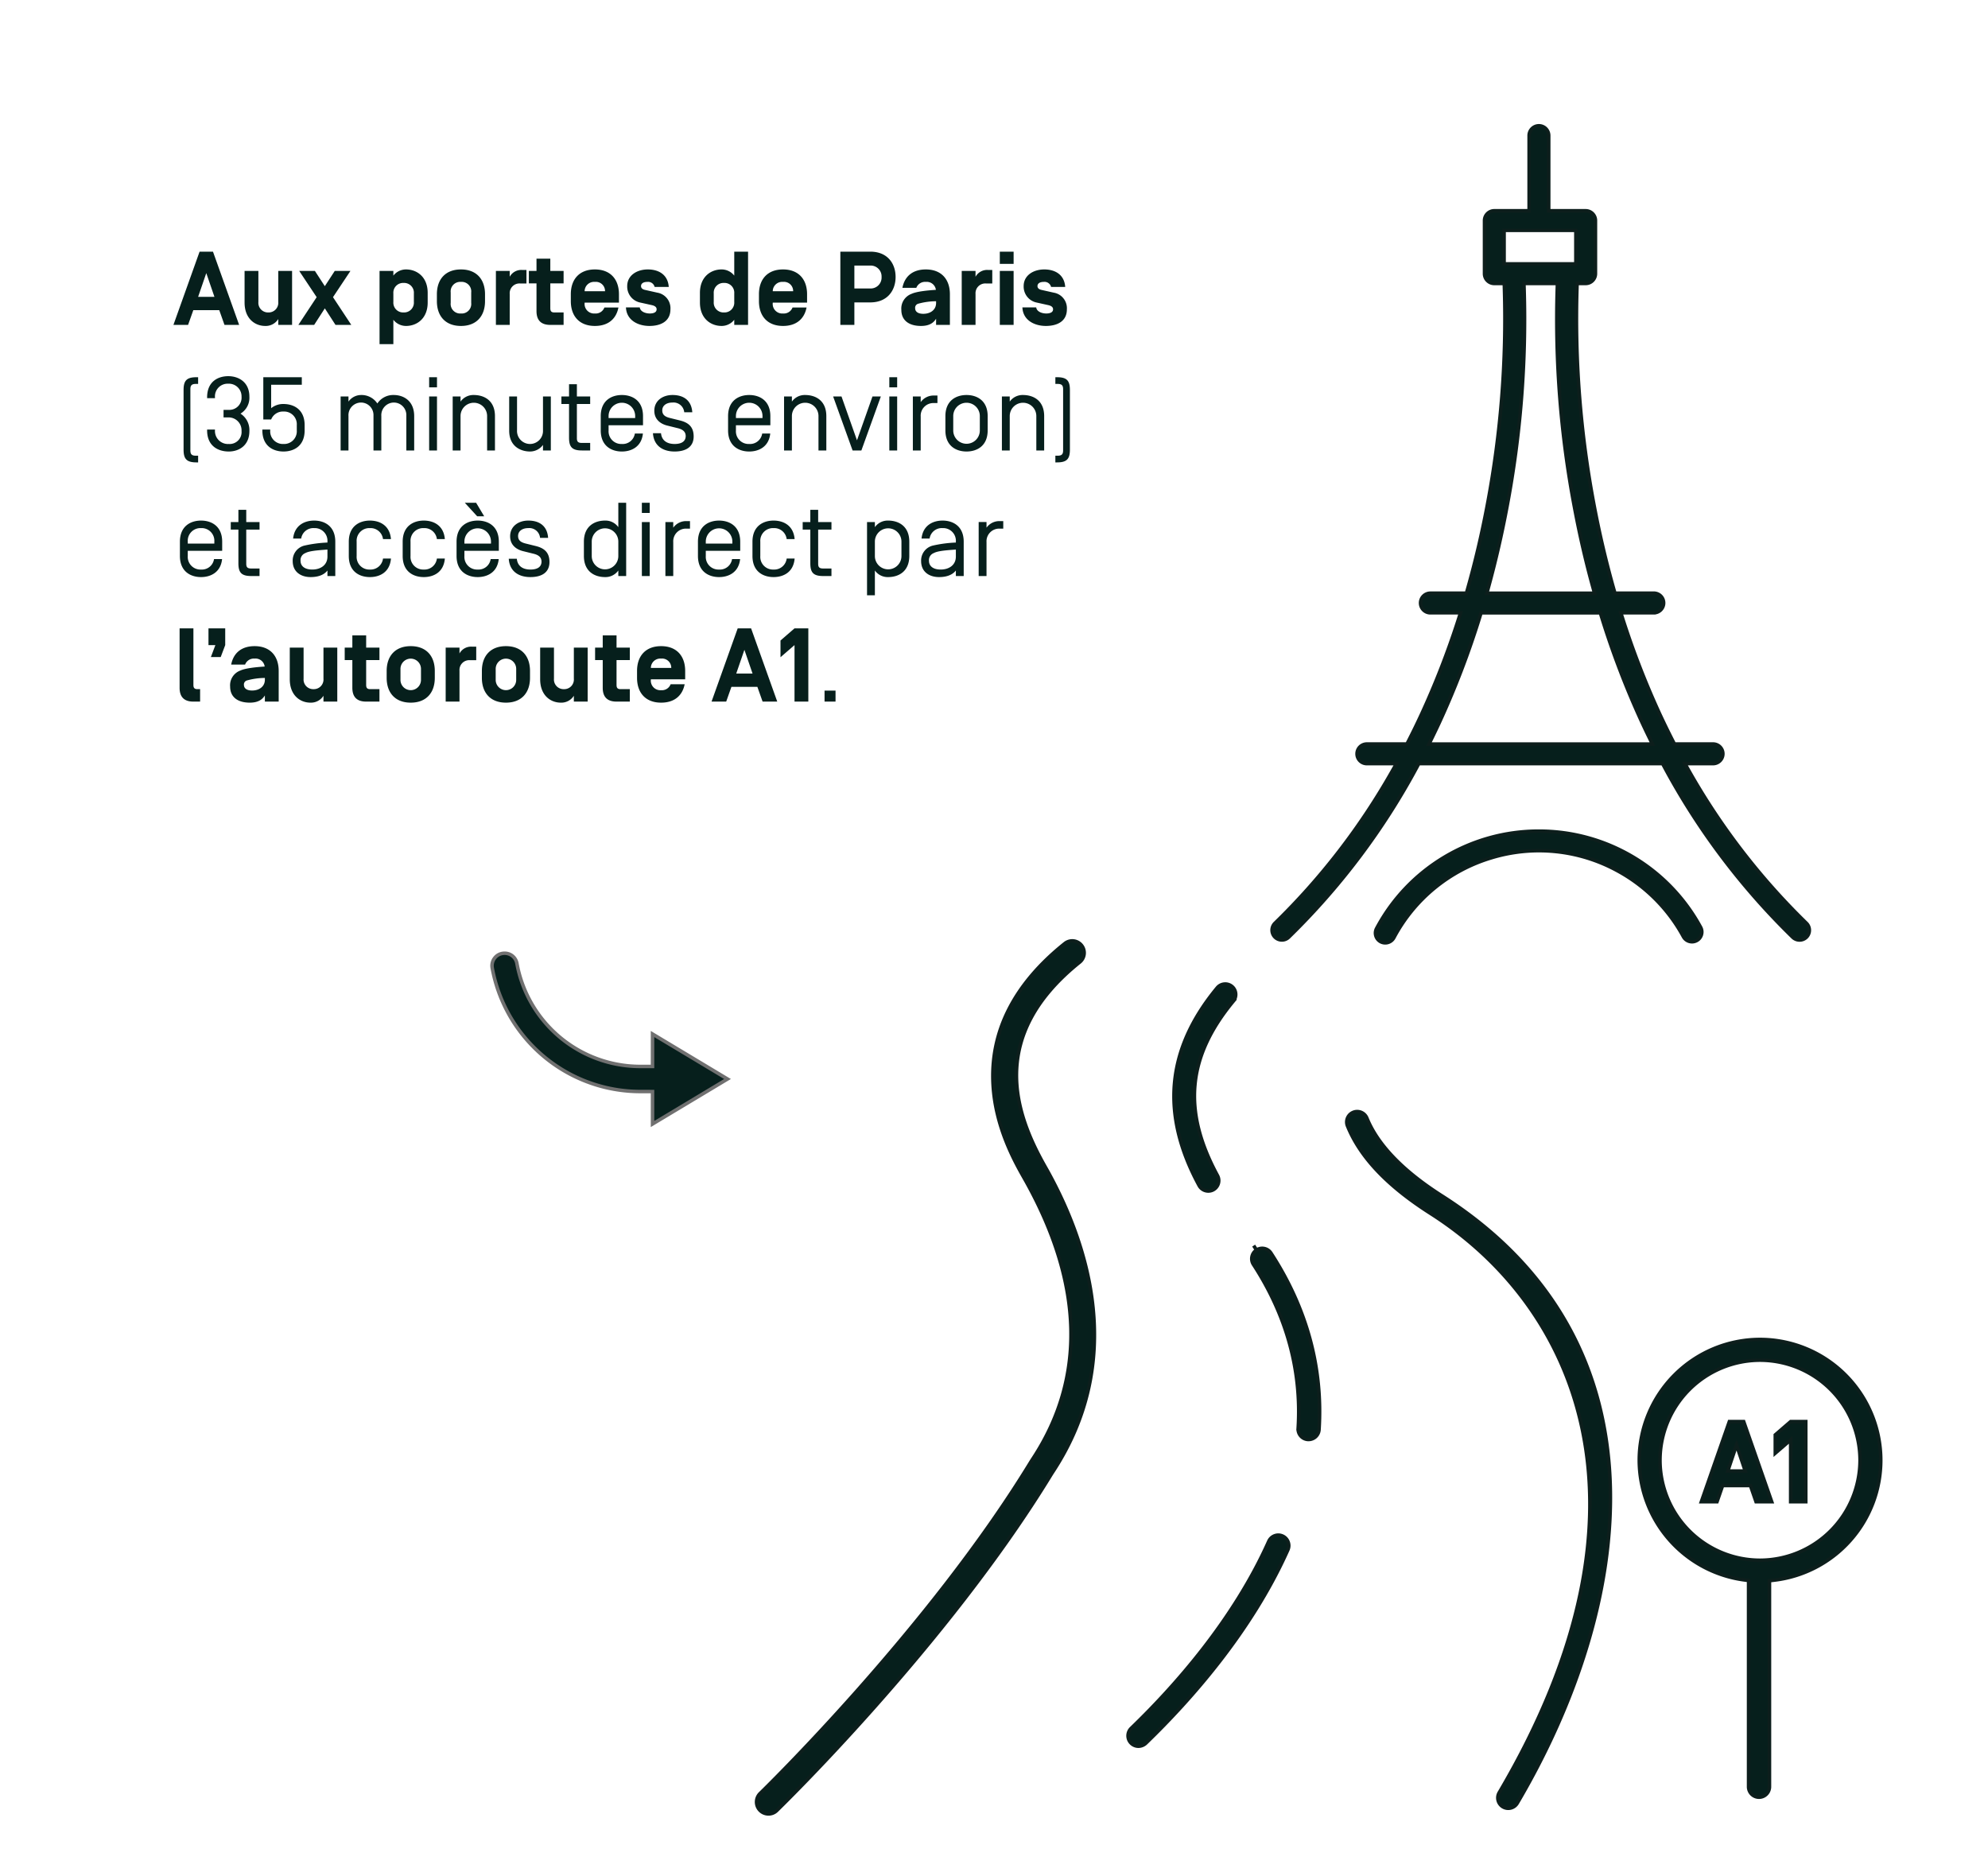
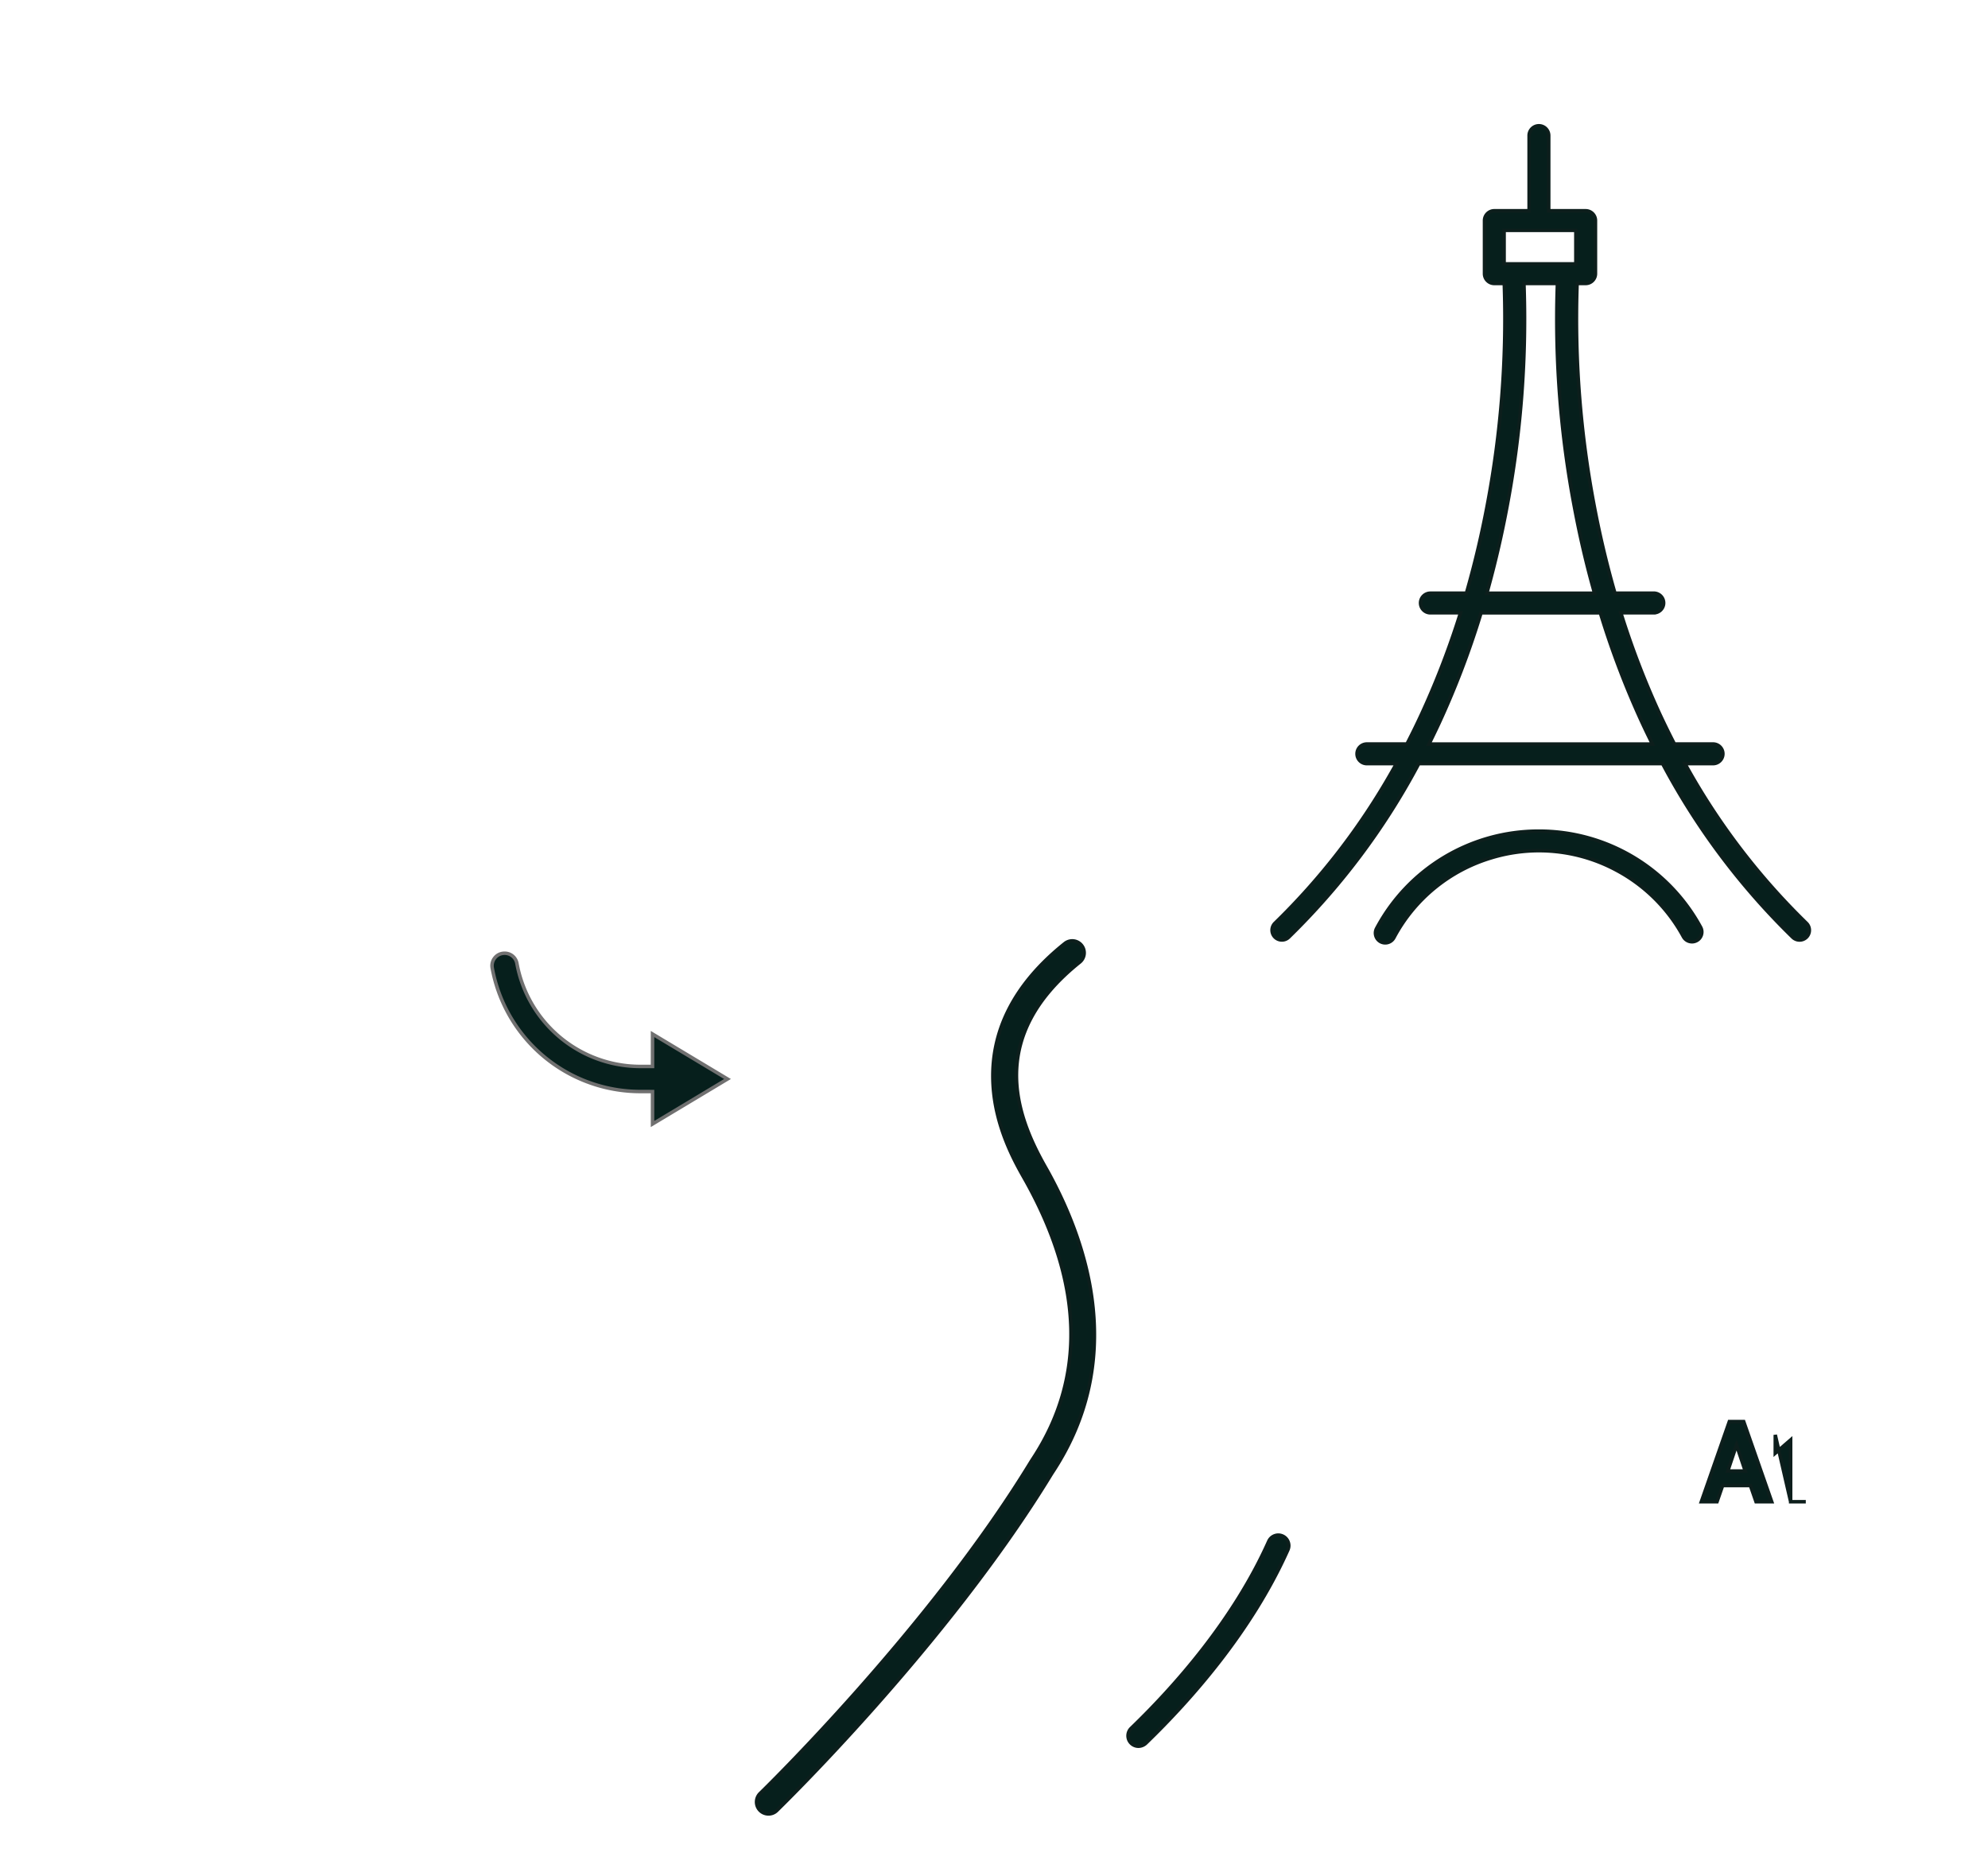
<svg xmlns="http://www.w3.org/2000/svg" width="570" height="530" viewBox="0 0 570 530">
  <defs>
    <clipPath id="clip-_08_EVT_ANIMATION_02_ACCESSIBILITE">
      <rect width="570" height="530" />
    </clipPath>
  </defs>
  <g id="_08_EVT_ANIMATION_02_ACCESSIBILITE" data-name="08 / EVT / ANIMATION / 02 ACCESSIBILITE" clip-path="url(#clip-_08_EVT_ANIMATION_02_ACCESSIBILITE)">
    <path id="Tracé_22" data-name="Tracé 22" d="M-502.653-461.473a3.559,3.559,0,0,0-.6,2.672,43.205,43.205,0,0,0,42.465,35.457l3.5.005v9.3l21.507-12.9-21.507-12.9v9.308l-3.505-.005a36,36,0,0,1-35.38-29.554,3.563,3.563,0,0,0-3.5-2.906h-.025a3.649,3.649,0,0,0-.634.053A3.555,3.555,0,0,0-502.653-461.473Z" transform="translate(644.379 736.283)" fill="#061f1c" stroke="#707070" stroke-width="1" />
    <g id="Un_décor_unique_et_atypique_pour_déconnecter" data-name="Un décor unique et atypique pour déconnecter" transform="translate(644.379 736.283)" style="isolation: isolate">
-       <path id="Tracé_1041" data-name="Tracé 1041" d="M11.73-8.04H7.05l2.34-6.81Zm1.38,3.81L14.61,0h4.2l-7.5-21H7.47L-.03,0h4.2l1.5-4.23Zm14.07.66a2.761,2.761,0,0,1-2.85-3v-8.91H20.37v9.06C20.37-1.74,23.4.3,26.28.3a4.232,4.232,0,0,0,3.75-1.98V0h3.96V-15.48H30.03v8.91A2.761,2.761,0,0,1,27.18-3.57Zm16.2-7.53-2.85-4.38h-4.5l5.01,7.53L35.79,0h4.53l3.06-4.74L46.44,0h4.53L45.72-7.95l5.01-7.53h-4.5ZM63.03-1.47A4.593,4.593,0,0,0,66.66.3c3.15,0,6.21-2.16,6.21-6.72V-9.18c0-4.56-3.06-6.72-6.21-6.72a4.593,4.593,0,0,0-3.63,1.77v-1.35H59.07v21h3.96Zm5.88-5.1a2.8,2.8,0,0,1-2.94,3,2.8,2.8,0,0,1-2.94-3V-9.03a2.8,2.8,0,0,1,2.94-3,2.8,2.8,0,0,1,2.94,3Zm6.6-.24c0,4.29,2.46,7.11,6.9,7.11s6.9-2.82,6.9-7.11V-8.79c0-4.29-2.46-7.11-6.9-7.11s-6.9,2.82-6.9,7.11Zm9.84.51a2.737,2.737,0,0,1-2.94,3.03A2.737,2.737,0,0,1,79.47-6.3v-3a2.737,2.737,0,0,1,2.94-3.03A2.737,2.737,0,0,1,85.35-9.3ZM96.39-8.88a2.8,2.8,0,0,1,2.94-3h1.86v-3.87h-1.2a3.781,3.781,0,0,0-3.6,1.95v-1.68H92.43V0h3.96Zm12.78,5.31c-.96,0-1.14-.51-1.14-1.23v-7.11h3.81v-3.57h-3.81v-3.51h-3.96v3.51h-2.19v3.57h2.19v7.95c0,2.52,1.2,3.96,3.96,3.96h3.81V-3.57Zm18.54-2.82v-2.4c0-4.29-2.46-7.11-6.9-7.11s-6.9,2.82-6.9,7.11v1.98c0,4.29,2.46,7.11,6.9,7.11,3.84,0,6.12-2.04,6.75-5.28h-4.02a2.675,2.675,0,0,1-2.73,1.71,2.737,2.737,0,0,1-2.94-3.03v-.09Zm-6.9-5.94a2.629,2.629,0,0,1,2.91,2.64v.03h-5.85v-.03A2.7,2.7,0,0,1,120.81-12.33ZM136.44.3c3.21,0,6.03-1.29,6.03-4.77a4.517,4.517,0,0,0-3.75-4.77l-3.48-.78c-.69-.15-1.2-.45-1.2-1.14.03-.72.66-1.17,1.83-1.17a1.92,1.92,0,0,1,2.07,1.44h4.05c-.24-3.51-2.88-5.01-6-5.01-3.18,0-5.91,1.74-5.91,4.77a4.667,4.667,0,0,0,3.81,4.74l3.24.72c.93.21,1.38.6,1.38,1.2,0,1.02-1.17,1.2-1.95,1.2-1.26,0-2.73-.54-2.88-1.74h-3.96C129.87-1.32,133.2.3,136.44.3ZM160.77,0h3.96V-21h-3.96v6.87a4.593,4.593,0,0,0-3.63-1.77c-3.15,0-6.21,2.16-6.21,6.72v2.76c0,4.56,3.06,6.72,6.21,6.72a4.593,4.593,0,0,0,3.63-1.77Zm-5.88-9.03a2.8,2.8,0,0,1,2.94-3,2.8,2.8,0,0,1,2.94,3v2.46a2.8,2.8,0,0,1-2.94,3,2.8,2.8,0,0,1-2.94-3Zm26.76,2.64v-2.4c0-4.29-2.46-7.11-6.9-7.11s-6.9,2.82-6.9,7.11v1.98c0,4.29,2.46,7.11,6.9,7.11,3.84,0,6.12-2.04,6.75-5.28h-4.02a2.675,2.675,0,0,1-2.73,1.71,2.737,2.737,0,0,1-2.94-3.03v-.09Zm-6.9-5.94a2.629,2.629,0,0,1,2.91,2.64v.03h-5.85v-.03A2.7,2.7,0,0,1,174.75-12.33Zm20.46,1.89v-6.57h4.56a3.117,3.117,0,0,1,3.24,3.27,3.124,3.124,0,0,1-3.24,3.3Zm0,3.99h4.56c4.95,0,7.26-3.48,7.26-7.29,0-3.84-2.31-7.26-7.26-7.26h-8.58V0h4.02Zm23.37-3.6c-2.34.15-5.46.45-6.96,1.14a4.491,4.491,0,0,0-2.94,4.62c0,2.88,2.04,4.59,5.64,4.59,2.4,0,3.6-.9,4.32-2.07V0h3.96V-8.79c0-4.29-2.46-7.11-6.9-7.11-3.84,0-6.09,2.04-6.72,5.28h3.99a2.675,2.675,0,0,1,2.73-1.71,2.635,2.635,0,0,1,2.88,2.25Zm-5.1,3.99a19.32,19.32,0,0,1,5.16-.72v.51c0,1.95-1.62,3.09-3.66,3.09-1.77,0-2.34-.81-2.34-1.56A1.2,1.2,0,0,1,213.48-6.06Zm16.47-2.82a2.8,2.8,0,0,1,2.94-3h1.86v-3.87h-1.2a3.781,3.781,0,0,0-3.6,1.95v-1.68h-3.96V0h3.96ZM240.87-21h-3.96v3.51h3.96Zm0,5.52h-3.96V0h3.96ZM250.11.3c3.21,0,6.03-1.29,6.03-4.77a4.517,4.517,0,0,0-3.75-4.77l-3.48-.78c-.69-.15-1.2-.45-1.2-1.14.03-.72.66-1.17,1.83-1.17a1.92,1.92,0,0,1,2.07,1.44h4.05c-.24-3.51-2.88-5.01-6-5.01-3.18,0-5.91,1.74-5.91,4.77a4.667,4.667,0,0,0,3.81,4.74l3.24.72c.93.21,1.38.6,1.38,1.2,0,1.02-1.17,1.2-1.95,1.2-1.26,0-2.73-.54-2.88-1.74h-3.96C243.54-1.32,246.87.3,250.11.3ZM2.88,35.73c0,2.64.81,3.69,3.69,3.69h.48V37.5H6.39c-1.23,0-1.56-.48-1.56-1.53V18.45c0-1.05.33-1.53,1.56-1.53h.66V15H6.57c-2.88,0-3.69,1.05-3.69,3.69Zm6.75-5.49c0,4.56,3.24,6.06,6.21,6.06,2.88,0,5.91-1.68,5.91-5.88a5.593,5.593,0,0,0-2.55-4.98,5.309,5.309,0,0,0,2.55-4.86c0-4.17-3.06-5.88-6.06-5.88-2.88,0-6.06,1.5-6.06,6.06V21h2.25v-.27a3.633,3.633,0,0,1,3.81-3.87,3.63,3.63,0,0,1,3.81,3.72,3.5,3.5,0,0,1-3.66,3.78h-1.5v2.16h1.5a3.708,3.708,0,0,1,3.66,3.9,3.42,3.42,0,0,1-3.66,3.72,3.718,3.718,0,0,1-3.96-3.87V30H9.63Zm18.36-3.12a3.611,3.611,0,0,1,3.54-2.28,3.633,3.633,0,0,1,3.81,3.87v1.56a3.633,3.633,0,0,1-3.81,3.87,3.633,3.633,0,0,1-3.81-3.87V30H25.47v.24c0,4.56,3.18,6.06,6.06,6.06s6.06-1.5,6.06-6.06v-1.5c0-4.56-3.18-6.06-6.06-6.06a5.44,5.44,0,0,0-3.54,1.2V17.16h8.79V15H25.74V27.12ZM69,36V26.16c0-4.41-3.06-6.06-5.85-6.06a5.441,5.441,0,0,0-4.71,2.43,5.426,5.426,0,0,0-4.68-2.43,4.444,4.444,0,0,0-3.6,1.89V20.52H47.91V36h2.25V26.13a3.623,3.623,0,0,1,3.6-3.87,3.584,3.584,0,0,1,3.57,3.69V36h2.25V26.13a3.623,3.623,0,0,1,3.6-3.87,3.584,3.584,0,0,1,3.57,3.69V36Zm6.54-21H73.29v2.91h2.25Zm0,5.52H73.29V36h2.25ZM86.1,20.1a4.506,4.506,0,0,0-3.81,1.89V20.52H80.04V36h2.25V26.13a3.81,3.81,0,1,1,7.62,0V36h2.25V26.16C92.16,21.6,88.98,20.1,86.1,20.1Zm16.11,16.2a4.619,4.619,0,0,0,3.72-1.89V36h2.25V20.52h-2.25v9.75a3.725,3.725,0,1,1-7.44-.09V20.52H96.24v9.81C96.24,34.92,99.66,36.3,102.21,36.3Zm13.44-13.62h3.81V20.52h-3.81V17.01H113.4v3.51h-2.19v2.16h2.19v9.63c0,2.64.81,3.69,3.69,3.69h2.37V33.84h-2.37c-1.08,0-1.44-.36-1.44-1.35Zm12.9,11.46a3.633,3.633,0,0,1-3.81-3.87v-1.5h9.87V26.16c0-4.56-3.18-6.06-6.06-6.06s-6.06,1.5-6.06,6.06v4.08c0,4.56,3.18,6.06,6.06,6.06,2.7,0,5.64-1.32,6.03-5.16h-2.31A3.521,3.521,0,0,1,128.55,34.14Zm3.81-7.44h-7.62v-.57a3.81,3.81,0,1,1,7.62,0Zm16.38-1.65c-.24-3.45-2.55-4.95-5.67-4.95-2.85,0-5.22,1.65-5.22,4.5,0,2.76,2.13,3.9,3.81,4.29l3.03.75c1.71.45,2.16,1.29,2.16,2.28-.03,1.35-1.02,2.22-3.18,2.22-2.07,0-3.69-.9-3.9-3.09h-2.31c.24,3.72,2.97,5.25,6.21,5.25,3.15,0,5.46-1.26,5.46-4.32,0-2.85-1.62-4.02-3.96-4.59l-2.91-.72c-1.29-.33-2.13-.87-2.13-2.16,0-1.41,1.23-2.25,2.91-2.25a3.091,3.091,0,0,1,3.39,2.79Zm16.32,9.09a3.633,3.633,0,0,1-3.81-3.87v-1.5h9.87V26.16c0-4.56-3.18-6.06-6.06-6.06S159,21.6,159,26.16v4.08c0,4.56,3.18,6.06,6.06,6.06,2.7,0,5.64-1.32,6.03-5.16h-2.31A3.521,3.521,0,0,1,165.06,34.14Zm3.81-7.44h-7.62v-.57a3.81,3.81,0,1,1,7.62,0Zm12.24-6.6a4.506,4.506,0,0,0-3.81,1.89V20.52h-2.25V36h2.25V26.13a3.81,3.81,0,1,1,7.62,0V36h2.25V26.16C187.17,21.6,183.99,20.1,181.11,20.1Zm21.69.42h-2.4l-4.44,12.57-4.44-12.57h-2.4L194.7,36h2.52ZM207.48,15h-2.25v2.91h2.25Zm0,5.52h-2.25V36h2.25Zm6.75,0h-2.25V36h2.25V26.28a3.633,3.633,0,0,1,3.81-3.87h.99V20.25h-.99a4.506,4.506,0,0,0-3.81,1.89Zm16.95,9.75a3.81,3.81,0,1,1-7.62,0V26.13a3.81,3.81,0,1,1,7.62,0Zm2.25-4.11c0-4.56-3.18-6.06-6.06-6.06s-6.06,1.5-6.06,6.06v4.08c0,4.56,3.18,6.06,6.06,6.06s6.06-1.5,6.06-6.06Zm10.14-6.06a4.506,4.506,0,0,0-3.81,1.89V20.52h-2.25V36h2.25V26.13a3.81,3.81,0,1,1,7.62,0V36h2.25V26.16C249.63,21.6,246.45,20.1,243.57,20.1Zm13.44-1.41c0-2.64-.81-3.69-3.69-3.69h-.48v1.92h.66c1.23,0,1.56.48,1.56,1.53V35.97c0,1.05-.33,1.53-1.56,1.53h-.66v1.92h.48c2.88,0,3.69-1.05,3.69-3.69ZM7.89,70.14a3.633,3.633,0,0,1-3.81-3.87v-1.5h9.87V62.16c0-4.56-3.18-6.06-6.06-6.06s-6.06,1.5-6.06,6.06v4.08c0,4.56,3.18,6.06,6.06,6.06,2.7,0,5.64-1.32,6.03-5.16H11.61A3.521,3.521,0,0,1,7.89,70.14ZM11.7,62.7H4.08v-.57a3.633,3.633,0,0,1,3.81-3.87,3.633,3.633,0,0,1,3.81,3.87Zm9.15-4.02h3.81V56.52H20.85V53.01H18.6v3.51H16.41v2.16H18.6v9.63c0,2.64.81,3.69,3.69,3.69h2.37V69.84H22.29c-1.08,0-1.44-.36-1.44-1.35Zm19.47-.42a3.633,3.633,0,0,1,3.81,3.87v.27a36.065,36.065,0,0,0-6.6.87,4.4,4.4,0,0,0-3.36,4.44c0,3.21,2.49,4.59,5.13,4.59,2.13,0,3.84-.6,4.83-1.89V72h2.25V62.16c0-4.56-3.18-6.06-6.06-6.06-2.7,0-5.64,1.32-6.03,5.16H36.6A3.521,3.521,0,0,1,40.32,58.26Zm3.81,8.16c0,2.43-1.95,3.72-4.35,3.72-2.28,0-3.36-1.08-3.36-2.49a2.148,2.148,0,0,1,1.35-2.22c1.05-.57,2.91-.78,6.36-1.02ZM56.31,56.1c-2.88,0-6.06,1.5-6.06,6.06v4.08c0,4.59,3.18,6.06,6.06,6.06,2.73,0,5.7-1.32,6.03-5.31H60.06a3.583,3.583,0,0,1-3.75,3.15,3.633,3.633,0,0,1-3.81-3.87V62.13a3.633,3.633,0,0,1,3.81-3.87,3.583,3.583,0,0,1,3.75,3.15h2.28C62.01,57.42,59.04,56.1,56.31,56.1Zm15.45,0c-2.88,0-6.06,1.5-6.06,6.06v4.08c0,4.59,3.18,6.06,6.06,6.06,2.73,0,5.7-1.32,6.03-5.31H75.51a3.583,3.583,0,0,1-3.75,3.15,3.633,3.633,0,0,1-3.81-3.87V62.13a3.633,3.633,0,0,1,3.81-3.87,3.583,3.583,0,0,1,3.75,3.15h2.28C77.46,57.42,74.49,56.1,71.76,56.1ZM87.21,70.14a3.521,3.521,0,0,0,3.72-3h2.31c-.39,3.84-3.33,5.16-6.03,5.16-2.88,0-6.06-1.5-6.06-6.06V62.16c0-4.56,3.18-6.06,6.06-6.06s6.06,1.5,6.06,6.06v2.61H83.4v1.5A3.633,3.633,0,0,0,87.21,70.14Zm3.81-8.01a3.81,3.81,0,1,0-7.62,0v.57h7.62ZM86.76,51l2.31,3.87H87.06L83.52,51ZM107.4,61.05c-.24-3.45-2.55-4.95-5.67-4.95-2.85,0-5.22,1.65-5.22,4.5,0,2.76,2.13,3.9,3.81,4.29l3.03.75c1.71.45,2.16,1.29,2.16,2.28-.03,1.35-1.02,2.22-3.18,2.22-2.07,0-3.69-.9-3.9-3.09H96.12c.24,3.72,2.97,5.25,6.21,5.25,3.15,0,5.46-1.26,5.46-4.32,0-2.85-1.62-4.02-3.96-4.59l-2.91-.72c-1.29-.33-2.13-.87-2.13-2.16,0-1.41,1.23-2.25,2.91-2.25a3.091,3.091,0,0,1,3.39,2.79ZM123.72,72.3a4.506,4.506,0,0,0,3.81-1.89V72h2.25V51h-2.25v6.99a4.506,4.506,0,0,0-3.81-1.89c-2.88,0-6.06,1.5-6.06,6.06v4.08C117.66,70.8,120.84,72.3,123.72,72.3Zm-3.81-10.17a3.81,3.81,0,1,1,7.62,0v4.14a3.81,3.81,0,1,1-7.62,0ZM136.53,51h-2.25v2.91h2.25Zm0,5.52h-2.25V72h2.25Zm6.75,0h-2.25V72h2.25V62.28a3.633,3.633,0,0,1,3.81-3.87h.99V56.25h-.99a4.506,4.506,0,0,0-3.81,1.89Zm13.14,13.62a3.633,3.633,0,0,1-3.81-3.87v-1.5h9.87V62.16c0-4.56-3.18-6.06-6.06-6.06s-6.06,1.5-6.06,6.06v4.08c0,4.56,3.18,6.06,6.06,6.06,2.7,0,5.64-1.32,6.03-5.16h-2.31A3.521,3.521,0,0,1,156.42,70.14Zm3.81-7.44h-7.62v-.57a3.81,3.81,0,1,1,7.62,0Zm11.82-6.6c-2.88,0-6.06,1.5-6.06,6.06v4.08c0,4.59,3.18,6.06,6.06,6.06,2.73,0,5.7-1.32,6.03-5.31H175.8a3.583,3.583,0,0,1-3.75,3.15,3.633,3.633,0,0,1-3.81-3.87V62.13a3.633,3.633,0,0,1,3.81-3.87,3.583,3.583,0,0,1,3.75,3.15h2.28C177.75,57.42,174.78,56.1,172.05,56.1Zm12.78,2.58h3.81V56.52h-3.81V53.01h-2.25v3.51h-2.19v2.16h2.19v9.63c0,2.64.81,3.69,3.69,3.69h2.37V69.84h-2.37c-1.08,0-1.44-.36-1.44-1.35ZM204.9,72.3c2.88,0,6.06-1.5,6.06-6.06V62.16c0-4.56-3.18-6.06-6.06-6.06a4.506,4.506,0,0,0-3.81,1.89V56.52h-2.25v21h2.25V70.41A4.506,4.506,0,0,0,204.9,72.3Zm3.81-6.03a3.81,3.81,0,1,1-7.62,0V62.13a3.81,3.81,0,1,1,7.62,0Zm11.79-8.01a3.633,3.633,0,0,1,3.81,3.87v.27a36.065,36.065,0,0,0-6.6.87,4.4,4.4,0,0,0-3.36,4.44c0,3.21,2.49,4.59,5.13,4.59,2.13,0,3.84-.6,4.83-1.89V72h2.25V62.16c0-4.56-3.18-6.06-6.06-6.06-2.7,0-5.64,1.32-6.03,5.16h2.31A3.521,3.521,0,0,1,220.5,58.26Zm3.81,8.16c0,2.43-1.95,3.72-4.35,3.72-2.28,0-3.36-1.08-3.36-2.49a2.148,2.148,0,0,1,1.35-2.22c1.05-.57,2.91-.78,6.36-1.02Zm8.79-9.9h-2.25V72h2.25V62.28a3.633,3.633,0,0,1,3.81-3.87h.99V56.25h-.99a4.506,4.506,0,0,0-3.81,1.89ZM6.84,104.43c-.96,0-1.14-.51-1.14-1.23V87H1.74v17.04c0,2.52,1.2,3.96,3.96,3.96H7.62v-3.57ZM10.02,91.8H12l-1.29,3.42h2.82l1.29-3.42V87h-4.8Zm16.11,6.15c-2.34.15-5.46.45-6.96,1.14a4.491,4.491,0,0,0-2.94,4.62c0,2.88,2.04,4.59,5.64,4.59,2.4,0,3.6-.9,4.32-2.07V108h3.96V99.21c0-4.29-2.46-7.11-6.9-7.11-3.84,0-6.09,2.04-6.72,5.28h3.99a2.675,2.675,0,0,1,2.73-1.71,2.635,2.635,0,0,1,2.88,2.25Zm-5.1,3.99a19.32,19.32,0,0,1,5.16-.72v.51c0,1.95-1.62,3.09-3.66,3.09-1.77,0-2.34-.81-2.34-1.56A1.2,1.2,0,0,1,21.03,101.94Zm19.11,2.49a2.761,2.761,0,0,1-2.85-3V92.52H33.33v9.06c0,4.68,3.03,6.72,5.91,6.72a4.232,4.232,0,0,0,3.75-1.98V108h3.96V92.52H42.99v8.91A2.761,2.761,0,0,1,40.14,104.43Zm16.23,0c-.96,0-1.14-.51-1.14-1.23V96.09h3.81V92.52H55.23V89.01H51.27v3.51H49.08v3.57h2.19v7.95c0,2.52,1.2,3.96,3.96,3.96h3.81v-3.57Zm4.74-3.24c0,4.29,2.46,7.11,6.9,7.11s6.9-2.82,6.9-7.11V99.21c0-4.29-2.46-7.11-6.9-7.11s-6.9,2.82-6.9,7.11Zm9.84.51a2.941,2.941,0,1,1-5.88,0v-3a2.941,2.941,0,1,1,5.88,0Zm11.04-2.58a2.8,2.8,0,0,1,2.94-3h1.86V92.25h-1.2a3.781,3.781,0,0,0-3.6,1.95V92.52H78.03V108h3.96Zm6.42,2.07c0,4.29,2.46,7.11,6.9,7.11s6.9-2.82,6.9-7.11V99.21c0-4.29-2.46-7.11-6.9-7.11s-6.9,2.82-6.9,7.11Zm9.84.51a2.941,2.941,0,1,1-5.88,0v-3a2.941,2.941,0,1,1,5.88,0Zm13.68,2.73a2.761,2.761,0,0,1-2.85-3V92.52h-3.96v9.06c0,4.68,3.03,6.72,5.91,6.72a4.232,4.232,0,0,0,3.75-1.98V108h3.96V92.52h-3.96v8.91A2.761,2.761,0,0,1,111.93,104.43Zm16.23,0c-.96,0-1.14-.51-1.14-1.23V96.09h3.81V92.52h-3.81V89.01h-3.96v3.51h-2.19v3.57h2.19v7.95c0,2.52,1.2,3.96,3.96,3.96h3.81v-3.57Zm18.54-2.82v-2.4c0-4.29-2.46-7.11-6.9-7.11s-6.9,2.82-6.9,7.11v1.98c0,4.29,2.46,7.11,6.9,7.11,3.84,0,6.12-2.04,6.75-5.28h-4.02a2.675,2.675,0,0,1-2.73,1.71,2.737,2.737,0,0,1-2.94-3.03v-.09Zm-6.9-5.94a2.629,2.629,0,0,1,2.91,2.64v.03h-5.85v-.03A2.7,2.7,0,0,1,139.8,95.67Zm26.22,4.29h-4.68l2.34-6.81Zm1.38,3.81,1.5,4.23h4.2l-7.5-21h-3.84l-7.5,21h4.2l1.5-4.23ZM178.05,87l-4.02,3.48v4.8l4.02-3.48V108h3.96V87Zm8.61,21h3.15v-3.15h-3.15Z" transform="translate(-594.624 -643.136)" fill="#061f1c" />
-     </g>
+       </g>
    <g id="Groupe_3" data-name="Groupe 3" transform="translate(644.379 736.283)">
      <path id="Tracé_12" data-name="Tracé 12" d="M-148.543-328.723l-8.03,22.978h4.5l1.606-4.629h7.969l1.606,4.629h4.5l-8.033-22.978Zm-.449,14.181,2.506-7.451,2.506,7.451Z" fill="#061f1c" stroke="#0d1e1c" stroke-width="1" />
-       <path id="Tracé_13" data-name="Tracé 13" d="M-135.375-324.915v5.252l4.41-3.808v17.726h4.344v-22.978h-4.344Z" fill="#061f1c" stroke="#0d1e1c" stroke-width="1" />
-       <path id="Tracé_14" data-name="Tracé 14" d="M-230.975-393.45c-11.133-7.091-18.363-14.587-21.491-22.28a3.006,3.006,0,0,0-2.785-1.874,2.972,2.972,0,0,0-1.124.221,3,3,0,0,0-1.653,3.908c3.657,9,11.451,17.205,23.828,25.09,41.314,26.321,68.18,83.754,19.687,166.012a2.976,2.976,0,0,0-.32,2.273,2.975,2.975,0,0,0,1.381,1.835,3,3,0,0,0,4.108-1.06C-176.129-275.671-164.369-351-230.975-393.45Z" fill="#061f1c" stroke="#0d1e1c" stroke-width="1" />
+       <path id="Tracé_13" data-name="Tracé 13" d="M-135.375-324.915v5.252l4.41-3.808v17.726h4.344h-4.344Z" fill="#061f1c" stroke="#0d1e1c" stroke-width="1" />
      <path id="Tracé_15" data-name="Tracé 15" d="M-276.568-295.873l-.076-.035a2.983,2.983,0,0,0-1.226-.265,3,3,0,0,0-1.061.2,2.976,2.976,0,0,0-1.667,1.569c-10.1,22.6-27.018,41.621-39.435,53.6a2.986,2.986,0,0,0-.917,2.107,2.985,2.985,0,0,0,.841,2.137,2.981,2.981,0,0,0,2.107.916,3.163,3.163,0,0,0,2.135-.84c12.8-12.353,30.265-32,40.747-55.456A3,3,0,0,0-276.568-295.873Z" fill="#061f1c" stroke="#0d1e1c" stroke-width="1" />
-       <path id="Tracé_16" data-name="Tracé 16" d="M-284.1-377.921l-.831-1.249.816,1.258a3,3,0,0,0-.919,4.085l.118.181c9.506,14.667,13.794,30.437,12.743,46.877a3,3,0,0,0,2.8,3.186l.115,0h.005a3.022,3.022,0,0,0,3.069-2.8c1.138-17.795-3.5-34.834-13.779-50.644A3,3,0,0,0-284.1-377.921Z" fill="#061f1c" stroke="#0d1e1c" stroke-width="1" />
-       <path id="Tracé_17" data-name="Tracé 17" d="M-297.934-394.818h0a2.977,2.977,0,0,0,2.121-.88,2.98,2.98,0,0,0,.877-2.122,3.025,3.025,0,0,0-.362-1.428c-10.08-18.591-8.68-34.014,4.54-50.007a2.982,2.982,0,0,0,.673-2.2,2.977,2.977,0,0,0-1.077-2.029,2.974,2.974,0,0,0-1.9-.688c-.1,0-.193.005-.29.014a2.986,2.986,0,0,0-2.029,1.076c-14.6,17.66-16.292,36.2-5.191,56.688A3,3,0,0,0-297.934-394.818Z" fill="#061f1c" stroke="#0d1e1c" stroke-width="1" />
-       <path id="Tracé_18" data-name="Tracé 18" d="M-139.746-352.27a34.666,34.666,0,0,0-34.626,34.623,34.736,34.736,0,0,0,30.04,34.313l1.3.174v59.133a3,3,0,0,0,3,3,3,3,0,0,0,3-3V-283.1l1.326-.157a34.631,34.631,0,0,0,30.585-34.383A34.666,34.666,0,0,0-139.746-352.27Zm0,63.3h0a28.706,28.706,0,0,1-28.674-28.674,28.706,28.706,0,0,1,28.674-28.674,28.707,28.707,0,0,1,28.673,28.671A28.742,28.742,0,0,1-139.744-288.97Z" fill="#061f1c" stroke="#0d1e1c" stroke-width="1" />
      <path id="Tracé_19" data-name="Tracé 19" d="M-276.844-466.794h.009a2.788,2.788,0,0,0,1.949-.79,200.991,200.991,0,0,0,36.876-48.974l.424-.791h69.906l.424.791a200.952,200.952,0,0,0,36.877,48.972,2.817,2.817,0,0,0,3.981-.04,2.794,2.794,0,0,0,.8-2,2.8,2.8,0,0,0-.846-1.981,194.452,194.452,0,0,1-33.572-43.508l-1.27-2.239h8.082a2.817,2.817,0,0,0,2.814-2.814,2.816,2.816,0,0,0-2.814-2.813h-11.085l-.418-.818c-1.232-2.41-2.442-4.886-3.6-7.355a239.681,239.681,0,0,1-10.722-27.488l-.627-1.958h9.444a2.824,2.824,0,0,0,2.836-2.772,2.818,2.818,0,0,0-2.771-2.856h-11.2l-.31-1.09c-2.225-7.843-4.145-16.019-5.706-24.3a286.362,286.362,0,0,1-4.875-61.935l.044-1.455h2.455a2.816,2.816,0,0,0,2.813-2.813v-15.223a2.8,2.8,0,0,0-.823-1.99,2.8,2.8,0,0,0-1.989-.824h-10.589v-21.553a2.815,2.815,0,0,0-2.812-2.814,2.817,2.817,0,0,0-2.815,2.813v21.551h-9.977a2.818,2.818,0,0,0-2.814,2.813v15.228a2.817,2.817,0,0,0,2.813,2.814h2.857l.044,1.454a285.641,285.641,0,0,1-4.831,61.685c-1.565,8.36-3.5,16.623-5.758,24.557l-.31,1.09H-234.2a2.835,2.835,0,0,0-2.025.794,2.786,2.786,0,0,0-.854,1.977,2.816,2.816,0,0,0,2.771,2.856h8.694l-.627,1.958A240.135,240.135,0,0,1-236.9-531.294c-1.167,2.514-2.4,5.038-3.667,7.5l-.418.815h-11.494a2.817,2.817,0,0,0-2.813,2.814,2.816,2.816,0,0,0,2.813,2.813h8.492l-1.269,2.24a194.493,194.493,0,0,1-33.54,43.476,2.817,2.817,0,0,0-.071,3.981A2.829,2.829,0,0,0-276.844-466.794Zm63.726-193.838v-9.6h20.564v9.6Zm-4.434,92.516c2.016-7.361,3.773-15,5.224-22.718v0a288.811,288.811,0,0,0,4.944-62.622L-207.43-655h9.592l-.047,1.545a288.747,288.747,0,0,0,4.944,62.622c1.447,7.723,3.2,15.365,5.225,22.719l.521,1.9h-30.877ZM-233.6-525.131q.918-1.887,1.81-3.793a247.008,247.008,0,0,0,11.737-30.609l.327-1.058h34.194l.327,1.058a246.972,246.972,0,0,0,11.738,30.613q.885,1.9,1.807,3.785l1.059,2.16h-64.05Z" fill="#061f1c" stroke="#0d1e1c" stroke-width="1" />
      <path id="Tracé_20" data-name="Tracé 20" d="M-161.686-467.689a2.812,2.812,0,0,0,3.822,1.041,2.8,2.8,0,0,0,1.112-3.749A52.7,52.7,0,0,0-203.127-498h-.051a52.62,52.62,0,0,0-46.5,27.887,2.819,2.819,0,0,0,1.152,3.811,2.822,2.822,0,0,0,3.81-1.154,46.841,46.841,0,0,1,27.9-22.889A46.833,46.833,0,0,1-180.91-486.8,47,47,0,0,1-161.686-467.689Z" fill="#061f1c" stroke="#0d1e1c" stroke-width="1" />
      <path id="Tracé_21" data-name="Tracé 21" d="M-344.723-401.809c-8.492-14.979-16.7-37.357,9.969-58.669a3.424,3.424,0,0,0,.454-4.806,3.41,3.41,0,0,0-2.642-1.256,3.421,3.421,0,0,0-2.1.727c-14.55,11.629-21.488,25.287-20.6,40.581.707,12.219,6.289,22.065,8.971,26.8l.165.291c.165.292.317.56.452.805,16.313,29.466,16.969,56.071,1.95,79.073-.312.478-.568.874-.757,1.182-29.308,48.044-77.084,94.494-77.563,94.958a3.427,3.427,0,0,0-.076,4.84,3.4,3.4,0,0,0,2.4,1.041,3.357,3.357,0,0,0,2.436-.964c.486-.47,48.781-47.355,78.645-96.314.144-.236.337-.532.569-.885l.075-.116c20.567-31.508,10.431-64.231-1.694-86.133Z" fill="#061f1c" stroke="#0d1e1c" stroke-width="1" />
    </g>
  </g>
</svg>